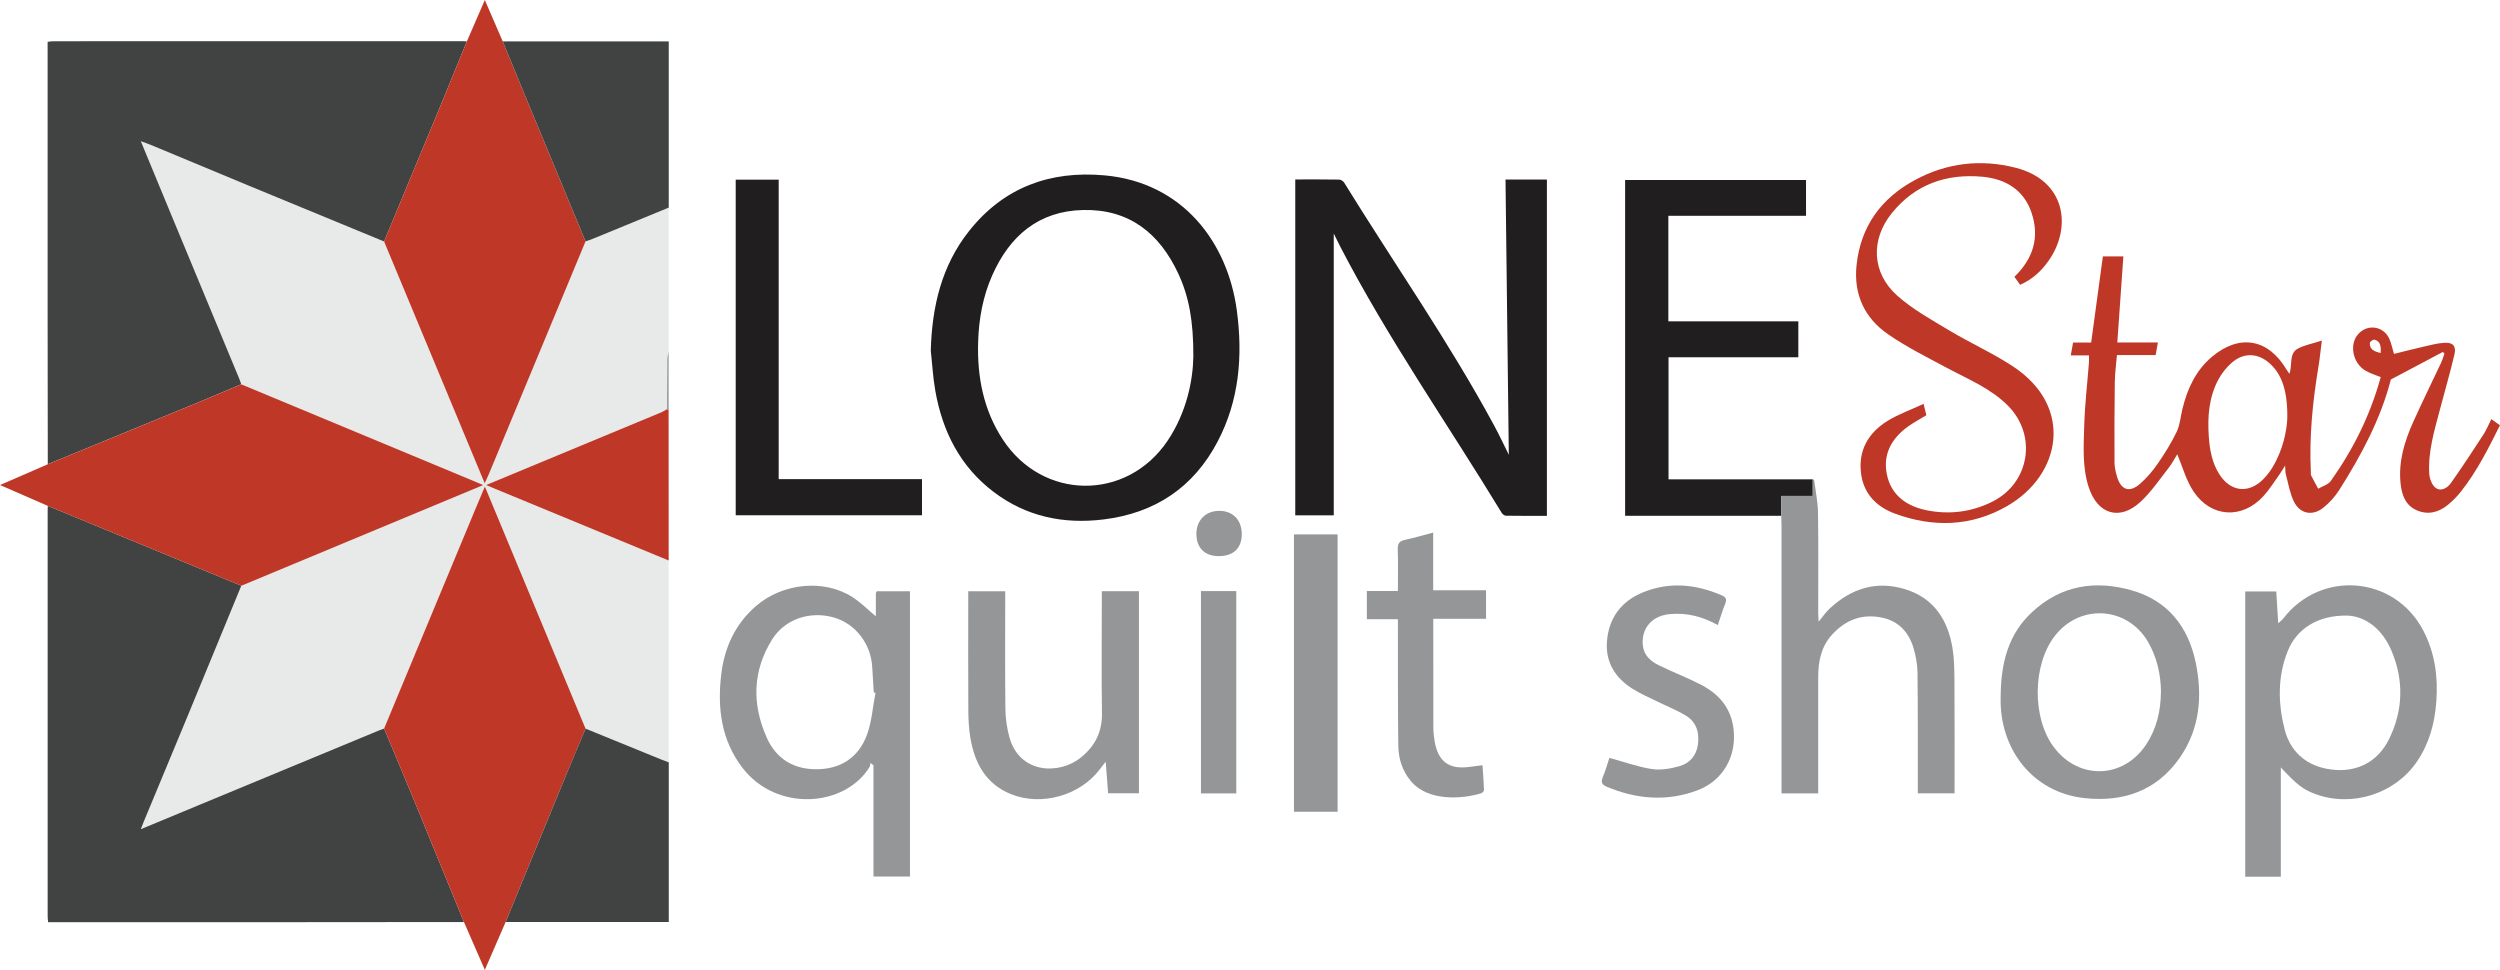
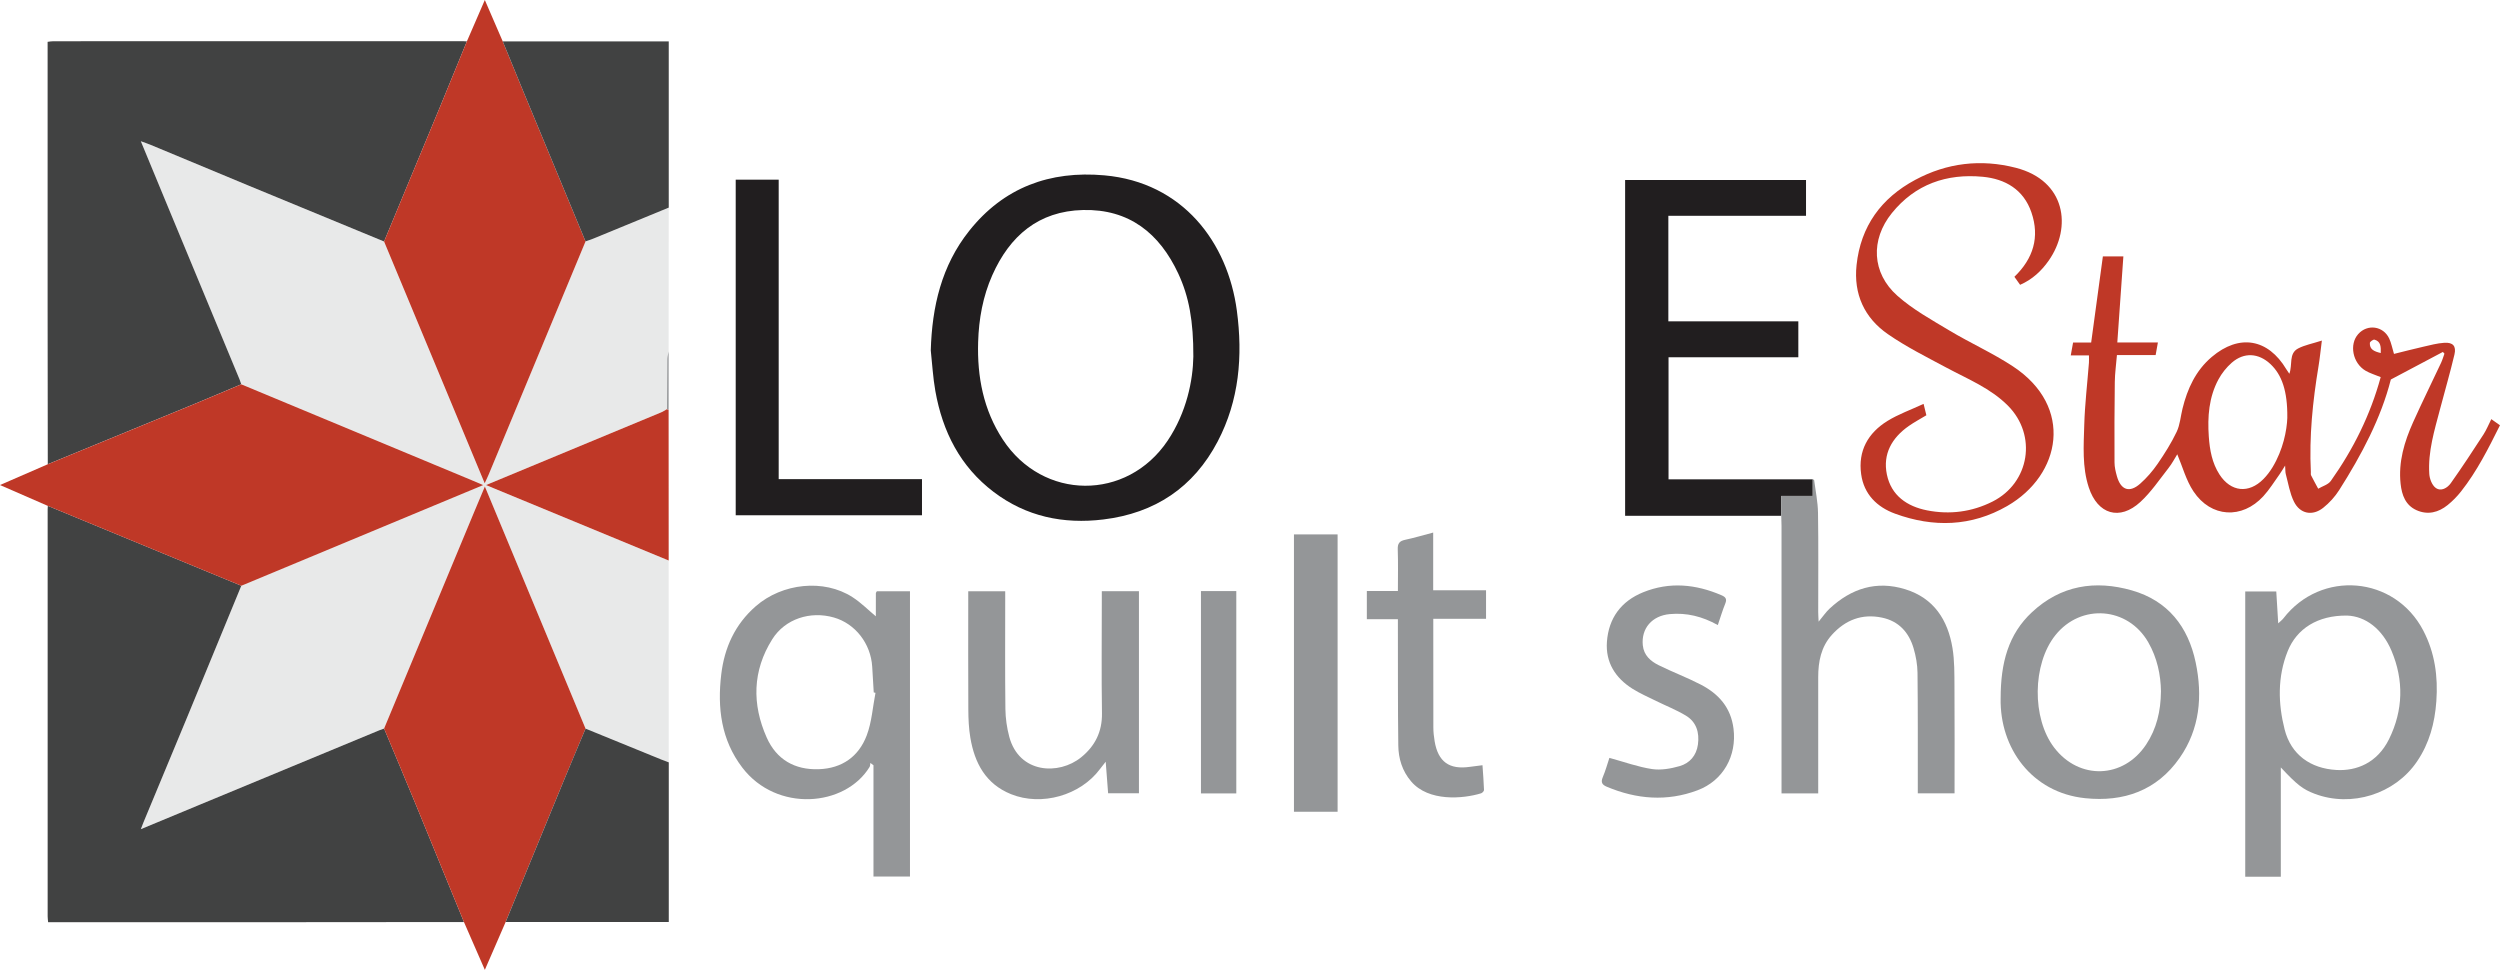
<svg xmlns="http://www.w3.org/2000/svg" id="Layer_2" viewBox="0 0 1501.2 582.39">
  <defs>
    <style>
      .cls-1 {
        fill: #211e1f;
      }

      .cls-2 {
        fill: #414242;
      }

      .cls-3 {
        fill: #bf3827;
      }

      .cls-4 {
        fill: #e8e9e9;
      }

      .cls-5 {
        fill: #949698;
      }
    </style>
  </defs>
  <g id="Layer_1-2" data-name="Layer_1">
    <g>
      <path class="cls-4" d="M401.56,124.68c-.02,28.76-.04,57.52-.06,86.28-.28,1.57-.78,3.14-.8,4.72-.12,10-.13,19.99-.18,29.99-1.15.64-2.24,1.41-3.45,1.92-35.03,14.56-70.07,29.09-105.23,43.67,1.85.77,3.62,1.51,5.4,2.25,34.76,14.36,69.52,28.71,104.28,43.07.02,40.4.03,80.81.05,121.21-1.54-.58-3.09-1.14-4.62-1.76-15.12-6.16-30.23-12.33-45.35-18.5-20.06-48.24-40.13-96.49-60.46-145.39-2.39,5.7-4.51,10.72-6.61,15.75-17.97,43.19-35.94,86.39-53.91,129.59-.93.33-1.89.62-2.8,1-35.73,14.8-71.45,29.61-107.18,44.42-11.74,4.87-23.47,9.74-36.1,14.99.76-1.97,1.13-3,1.55-4,8.73-21,17.49-41.98,26.18-63,10.9-26.38,21.75-52.78,32.61-79.17,48.21-20.07,96.42-40.13,145.23-60.45-2.43-1.05-4.24-1.85-6.06-2.6-46.4-19.31-92.8-38.61-139.21-57.92-.33-.94-.61-1.9-.99-2.81-14.3-34.49-28.62-68.98-42.93-103.47-5.37-12.96-10.72-25.93-16.4-39.66,2.48.91,4.16,1.46,5.79,2.14,19.61,8.15,39.2,16.36,58.83,24.48,27.14,11.23,54.3,22.4,81.45,33.6,12.31,29.56,24.62,59.11,36.92,88.67,7.77,18.66,15.52,37.33,23.49,56.49,1-2.18,1.8-3.81,2.5-5.48,19.36-46.58,38.71-93.16,58.06-139.74,1.55-.55,3.13-1.04,4.65-1.66,15.11-6.2,30.21-12.41,45.31-18.63Z" />
      <path class="cls-2" d="M230.63,145.02c-27.15-11.2-54.31-22.37-81.45-33.6-19.63-8.12-39.22-16.33-58.83-24.48-1.63-.68-3.31-1.22-5.79-2.14,5.68,13.74,11.02,26.71,16.4,39.66,14.3,34.49,28.62,68.98,42.93,103.47.38.92.66,1.87.98,2.81-9.19,3.87-18.36,7.8-27.58,11.6-29.52,12.16-59.06,24.27-88.6,36.4-.03-31.81-.09-63.63-.1-95.44-.02-50.8,0-101.61,0-152.41v-5.77c1.22-.14,2.32-.36,3.41-.36,82.12-.02,164.24-.01,246.36-.01.67,0,1.33.06,2,.09-5.29,12.91-10.54,25.84-15.88,38.73-11.26,27.16-22.57,54.3-33.85,81.44Z" />
      <path class="cls-2" d="M144.9,351.73c-10.87,26.39-21.71,52.8-32.61,79.17-8.69,21.01-17.45,42-26.18,63-.42,1.01-.79,2.04-1.55,4,12.63-5.25,24.36-10.12,36.1-14.99,35.72-14.81,71.45-29.62,107.18-44.42.92-.38,1.87-.67,2.8-1,6.41,15.34,12.88,30.65,19.21,46.02,9.63,23.36,19.17,46.76,28.75,70.15-40.33.03-80.65.08-120.98.1-41,.02-81.99,0-122.99,0h-5.74c-.11-1.32-.28-2.43-.28-3.53-.01-81.49-.01-162.98,0-244.47,0-.67.06-1.33.1-2,38.74,15.99,77.47,31.98,116.21,47.97Z" />
      <path class="cls-3" d="M230.63,145.02c11.29-27.15,22.59-54.28,33.85-81.44,5.34-12.89,10.59-25.82,15.88-38.73,3.52-8.13,7.05-16.27,10.77-24.85,3.68,8.5,7.22,16.69,10.76,24.88,3.91,9.52,7.79,19.05,11.73,28.56,12.65,30.52,25.32,61.03,37.98,91.54-19.35,46.58-38.7,93.16-58.06,139.74-.69,1.67-1.5,3.3-2.5,5.48-7.97-19.16-15.72-37.83-23.49-56.49-12.3-29.56-24.62-59.11-36.92-88.67Z" />
      <path class="cls-3" d="M144.9,351.73c-38.74-15.99-77.47-31.98-116.21-47.97-9.53-4.16-19.06-8.31-28.7-12.51,9.63-4.19,19.16-8.34,28.7-12.48,29.53-12.13,59.08-24.24,88.6-36.4,9.22-3.8,18.39-7.73,27.58-11.6,46.4,19.31,92.81,38.61,139.21,57.92,1.82.76,3.63,1.56,6.06,2.6-48.81,20.32-97.02,40.38-145.23,60.45Z" />
      <path class="cls-3" d="M278.59,553.65c-9.58-23.38-19.12-46.79-28.75-70.15-6.34-15.37-12.81-30.68-19.21-46.02,17.97-43.2,35.94-86.39,53.91-129.59,2.09-5.03,4.22-10.05,6.61-15.75,20.34,48.9,40.4,97.14,60.46,145.39-4.43,10.58-8.91,21.14-13.29,31.74-11.59,28.12-23.14,56.25-34.7,84.38-4.14,9.54-8.29,19.07-12.48,28.74-4.23-9.69-8.39-19.21-12.55-28.74Z" />
-       <path class="cls-1" d="M904.02,107.82h24.86v201.94c-8.16,0-16.41.06-24.65-.08-.88-.01-2.05-.98-2.56-1.83-32.42-53.35-68.34-104.58-97.08-160.16-1.19-2.3-2.3-4.64-3.69-7.46v169.21h-23.12V107.75c8.84,0,17.62-.06,26.4.09,1.03.02,2.43.96,3,1.89,30.01,48.61,62.83,95.48,90.04,145.82,3.35,6.2,6.32,12.61,8.79,17.56-.65-54.17-1.31-109.47-1.98-165.29Z" />
      <path class="cls-1" d="M558.91,210.52c.73-26.31,6.44-50.97,23.07-71.89,20.72-26.08,48.45-36.26,81.15-33.34,47.16,4.21,74.13,40.31,79.58,81.27,3.63,27.26,1.43,53.83-11.52,78.54-14.48,27.61-37.68,43.06-68.62,46.83-24.08,2.94-46.38-1.73-65.9-16.53-20.1-15.23-30.7-36.25-35.02-60.64-1.42-7.99-1.85-16.16-2.73-24.24ZM716.58,214.1c.08-21.17-2.58-35.96-9.07-49.87-11.31-24.23-29.57-38.78-57.18-38.12-26.71.64-44,15.53-54.49,39.17-5.65,12.74-8.08,26.26-8.49,40.15-.62,20.87,3.18,40.68,14.77,58.43,24.02,36.8,74.61,37.16,99.06.7,11.4-17.01,15.17-36.2,15.4-50.46Z" />
      <path class="cls-1" d="M1069.59,309.73h-93.74V108.08h108.63v21.52h-82.67v63.34h78.05v21.58h-77.94v73.32c28.77,0,57.69,0,86.6,0,0,3.12,0,6.25,0,9.94h-18.93v11.95Z" />
      <path class="cls-3" d="M1466.91,211.33c-10.11,5.36-20.21,10.71-31.26,16.56-5.87,23.1-17.53,45.19-31.01,66.39-2.54,3.99-5.9,7.72-9.61,10.65-6.47,5.12-13.94,3.65-17.57-3.73-2.5-5.08-3.39-10.97-4.89-16.52-.32-1.17-.21-2.45-.4-5.11-1.63,2.57-2.4,3.95-3.32,5.22-3.2,4.44-6.08,9.18-9.76,13.19-12.75,13.9-31.42,12.9-41.94-2.89-4.46-6.69-6.61-14.93-9.74-22.3-1.34,2.13-3.04,5.44-5.3,8.32-5.42,6.92-10.42,14.37-16.81,20.27-12.49,11.53-25.72,7.46-31.02-8.67-4.04-12.32-3.08-25.04-2.72-37.61.36-12.45,1.85-24.86,2.81-37.29.1-1.29.01-2.6.01-4.38h-10.93c.52-2.89.94-5.22,1.4-7.76h10.86c2.35-17.32,4.69-34.49,7.03-51.71h12.31c-1.22,17.23-2.41,34.21-3.64,51.67h24.37c-.48,2.72-.88,4.94-1.36,7.6h-23.24c-.47,5.64-1.21,10.87-1.28,16.1-.22,16.12-.25,32.25-.17,48.37.01,2.78.69,5.62,1.45,8.32,2.36,8.28,7.54,10.09,13.94,4.45,3.95-3.48,7.5-7.6,10.49-11.94,4.23-6.14,8.25-12.53,11.45-19.24,2.01-4.22,2.35-9.23,3.49-13.87,2.95-12.02,7.94-22.92,17.6-31.1,16.45-13.93,33.76-11.01,44.77,7.45.46.77.99,1.5,1.79,2.68,2.05-5.44-.54-12.19,5.33-15.23,3.93-2.03,8.48-2.87,14.2-4.71-.82,6.37-1.26,10.93-2.01,15.43-3.49,21.03-5.66,42.16-4.6,63.52.03.67-.13,1.43.14,1.98,1.36,2.71,2.84,5.36,4.27,8.03,2.58-1.53,6.01-2.45,7.59-4.69,13.53-19.05,23.79-39.73,29.94-62.33-3.3-1.37-6.38-2.25-9.06-3.82-7.81-4.58-9.96-15.84-4.43-22.03,5.53-6.19,15.05-4.89,18.61,2.7,1.24,2.63,1.76,5.6,2.86,9.22,5.76-1.42,11.63-2.95,17.54-4.3,4.19-.96,8.41-2.1,12.66-2.38,5.2-.34,7.31,1.98,6.11,7.03-2.59,10.96-5.76,21.78-8.62,32.68-3.37,12.83-7.36,25.61-6.49,39.08.19,2.91,1.63,6.68,3.8,8.3,3.25,2.42,7.1.06,9.11-2.78,6.81-9.58,13.24-19.43,19.65-29.29,1.79-2.76,3.03-5.89,4.68-9.17,1.62,1.15,3.18,2.24,5.2,3.67-6.92,13.87-13.79,27.63-23.4,39.79-2.35,2.97-5.07,5.75-8.02,8.13-5.54,4.47-11.94,6.08-18.64,3.1-6.66-2.96-8.87-9.11-9.6-15.83-1.44-13.16,2.27-25.37,7.56-37.14,5.37-11.94,11.17-23.68,16.73-35.53.83-1.76,1.36-3.67,2.03-5.51-.32-.36-.63-.72-.95-1.07ZM1373.48,250.82c.19-16.14-3.36-25.83-10.09-32.17-7.14-6.72-15.92-7.27-23.28-.83-3.17,2.78-5.98,6.31-7.98,10.02-5.76,10.71-6.62,22.41-5.79,34.33.56,8.03,1.97,15.86,6.4,22.73,6.82,10.57,17.64,11.67,26.42,2.75,2.08-2.11,3.92-4.55,5.46-7.08,6.36-10.51,8.6-22.15,8.87-29.76ZM1429.6,211.98c.11-3.78.05-6.94-3.75-8.03-.73-.21-2.76,1.22-2.8,1.97-.21,3.95,2.66,5.14,6.55,6.06Z" />
      <path class="cls-2" d="M351.61,144.97c-12.66-30.51-25.33-61.02-37.98-91.54-3.94-9.51-7.82-19.04-11.73-28.56,33.06,0,66.12,0,99.67,0v99.8c-15.1,6.21-30.2,12.43-45.31,18.63-1.52.62-3.1,1.11-4.65,1.66Z" />
      <path class="cls-5" d="M525.92,370.08c0-3.57,0-8.73.02-13.89,0-.29.28-.57.59-1.15h19.89v171.3h-21.92v-66.84c-.62-.46-1.24-.92-1.87-1.38-.15.82-.07,1.78-.48,2.45-14.74,24.01-55.8,27.35-76.41.36-12.75-16.7-15.03-35.91-12.65-55.97,1.9-16.05,8.26-30.04,20.69-40.9,15.96-13.94,40.92-16.55,58.08-5.51,5.22,3.36,9.67,7.89,14.05,11.53ZM525.71,416.04c-.35-.09-.7-.18-1.05-.27-.31-5.14-.61-10.28-.92-15.43-.85-13.91-10.18-25.87-23.03-29.55-14.14-4.05-29.26.81-36.96,13.03-11.93,18.92-12.27,39.07-3.33,59.13,5.84,13.1,16.76,19.44,31.25,18.94,13.96-.48,23.95-7.58,28.77-20.27,3.05-8.04,3.6-17.02,5.27-25.58Z" />
      <path class="cls-5" d="M1369.59,460.84v65.62h-21.37v-171.28h18.64c.37,6.12.74,12.18,1.16,19.13,1.4-1.33,2.38-2.05,3.1-2.98,22.66-29.35,66.88-25.56,84.02,7.32,6.94,13.32,8.91,27.56,7.83,42.52-.94,13.08-4.22,25.22-11.6,36.09-13.3,19.6-39.35,27.76-61.46,19.39-7.05-2.67-10.58-5.37-20.31-15.81ZM1409.37,369.64c-17.73-.2-30.23,7.91-35.65,21.36-6.19,15.37-5.79,31.53-1.85,47.01,3.86,15.17,15.49,23.46,31.15,24.35,11.91.68,24.5-4.15,31.59-18.6,8.49-17.3,8.92-35.26,1.44-52.98-5.56-13.16-15.65-20.76-26.67-21.14Z" />
      <path class="cls-2" d="M303.63,553.65c11.56-28.13,23.11-56.26,34.7-84.38,4.37-10.6,8.85-21.16,13.29-31.74,15.12,6.17,30.23,12.34,45.35,18.5,1.53.62,3.08,1.17,4.62,1.76v95.86h-97.95Z" />
      <path class="cls-5" d="M1069.59,309.73v-11.95h18.93c0-3.7,0-6.82,0-9.94.29.14.81.24.83.41.84,6.55,2.23,13.11,2.33,19.68.31,19.83.11,39.66.12,59.49,0,1.6.13,3.2.25,5.87,2.63-3.16,4.35-5.75,6.57-7.81,13.01-12.12,28.11-17.01,45.47-11.64,17.21,5.32,25.56,18.44,28.34,35.31,1.26,7.65,1.14,15.57,1.19,23.38.15,21.15.05,42.3.05,63.84h-22.07c0-1.81,0-3.59,0-5.36-.02-22.33.09-44.66-.17-66.99-.06-4.92-.95-9.96-2.34-14.69-2.81-9.59-8.89-16.36-19.03-18.47-11.98-2.49-21.96,1.41-30.05,10.35-6.54,7.23-8.21,16.12-8.21,25.49-.02,21.33,0,42.66,0,63.99v5.74h-22.03c0-1.88,0-3.8,0-5.72,0-51.66,0-103.32,0-154.98,0-2-.11-3.99-.16-5.99Z" />
      <path class="cls-1" d="M441.78,107.88h25.81c0,30.05,0,59.97,0,89.9s0,59.6,0,89.92h86.05v21.72h-111.86V107.88Z" />
      <path class="cls-3" d="M1155.07,242.49c.78,3.22,1.21,4.96,1.67,6.87-3.6,2.18-7.24,4.11-10.58,6.45-10.09,7.08-15.67,16.75-13.13,29.11,2.61,12.66,12.13,19.18,24.18,21.55,13.56,2.66,26.89.96,39.29-5.3,22.35-11.28,26.87-39.88,9.2-57.6-10.42-10.45-23.99-15.9-36.72-22.71-11.97-6.41-24.23-12.52-35.35-20.22-14.12-9.78-20.65-24.05-18.8-41.47,2.49-23.35,14.84-40.23,35.22-51.16,19.07-10.23,39.45-12.63,60.39-7.26,30.02,7.7,33.87,35.67,19.73,55.8-4.33,6.16-9.79,11.27-17.13,14.48-1.18-1.66-2.31-3.24-3.43-4.82,11.35-10.94,15.3-23.82,10.22-38.67-4.68-13.7-15.69-20.11-29.25-21.39-21.66-2.04-40.54,4.47-54.55,21.81-12.91,15.97-12.09,35.96,3.28,49.61,9.31,8.27,20.56,14.47,31.34,20.94,12.51,7.5,25.96,13.51,38.11,21.51,36.75,24.19,28.97,65.18-3.49,83.85-21.54,12.39-44.32,12.98-67.27,4.6-10.86-3.96-18.75-11.65-20.41-23.73-1.94-14.05,4.15-24.78,15.84-31.99,6.54-4.03,13.95-6.65,21.65-10.23Z" />
      <path class="cls-5" d="M1201.35,419.38c0-21.35,4.6-38.55,18.85-51.81,17.29-16.1,37.85-19.36,59.93-13.05,21.66,6.19,33.82,21.8,38.32,43.23,4.24,20.19,2.53,39.98-9.63,57.39-13.71,19.64-33.64,26.56-56.72,24.16-32.16-3.34-51.32-30.17-50.76-59.92ZM1297.62,415.21c-.15-10-2.27-20.16-7.61-29.49-12.21-21.35-40.44-23.51-55.8-4.29-13.85,17.34-14.19,49.9-.7,67.52,14.99,19.59,41.56,18.71,55.21-1.88,6.26-9.44,8.76-20,8.89-31.87Z" />
      <path class="cls-5" d="M661.59,355.01h22.32v121.33h-18.51c-.44-5.79-.9-11.79-1.45-18.94-1.58,2.01-2.55,3.19-3.46,4.42-11.75,15.82-35.06,22.46-53.37,15.07-15.23-6.14-21.88-18.69-24.45-33.91-.94-5.54-1.18-11.25-1.21-16.88-.13-21.82-.05-43.64-.05-65.46v-5.61h22.2c0,1.74,0,3.49,0,5.23,0,21.82-.15,43.64.11,65.46.07,5.58.88,11.3,2.32,16.7,5.92,22.09,29.76,23.23,43.18,12.32,8.33-6.77,12.66-15.34,12.49-26.47-.35-22.48-.1-44.97-.1-67.46,0-1.8,0-3.6,0-5.81Z" />
      <path class="cls-3" d="M401.53,336.58c-34.76-14.36-69.52-28.71-104.28-43.07-1.78-.73-3.55-1.48-5.4-2.25,35.16-14.58,70.2-29.12,105.23-43.67,1.21-.5,2.3-1.27,3.45-1.92.32.16.64.31.96.47.01,30.15.03,60.29.04,90.44Z" />
      <path class="cls-5" d="M966.42,455.09c9.05,2.47,17.2,5.46,25.61,6.72,5.33.8,11.25-.26,16.54-1.77,6.09-1.74,10.09-6.36,11-12.96.98-7.16-.88-13.53-7.24-17.37-5.65-3.41-11.89-5.85-17.84-8.79-4.75-2.35-9.66-4.48-14.14-7.29-10.34-6.49-16.33-15.87-15.42-28.29,1.04-14.16,8.51-24.33,21.76-29.7,15.86-6.42,31.56-4.87,47.01,1.78,2.34,1.01,3.46,2.14,2.32,4.93-1.67,4.1-2.93,8.37-4.51,12.99-9.37-5.23-18.76-7.51-28.84-6.59-10.65.97-17.22,8.57-16.2,18.74.61,6.04,4.68,9.54,9.52,11.94,8.33,4.13,17.09,7.4,25.33,11.68,10.69,5.55,18.03,13.71,19.62,26.45,2.03,16.22-6.09,31.17-21.64,37-18.32,6.88-36.53,5.39-54.42-2.12-2.8-1.18-3.76-2.62-2.46-5.71,1.73-4.11,2.91-8.45,3.98-11.64Z" />
      <path class="cls-5" d="M892.34,354.48v17.09h-31.68c0,2.24,0,3.99,0,5.74,0,19.82-.03,39.63.04,59.45,0,2.81.31,5.64.78,8.41,2.08,12.27,8.77,17.08,21.09,15.31,2.41-.35,4.83-.62,7.63-.98.36,5.34.76,10.1.92,14.87.02.67-1.03,1.78-1.78,2.01-10.79,3.3-31.51,5.16-41.98-7.15-5.37-6.3-7.61-13.71-7.71-21.62-.3-23.31-.19-46.63-.24-69.94,0-1.78,0-3.57,0-5.87h-18.65v-16.93h18.65c0-8.78.2-16.9-.09-25-.13-3.54,1.04-5,4.42-5.72,5.5-1.17,10.9-2.79,16.86-4.36v34.67h31.76Z" />
      <path class="cls-5" d="M776.99,320.9h26.21v166.54h-26.21v-166.54Z" />
      <path class="cls-5" d="M721.15,354.93h21.22v121.5h-21.22v-121.5Z" />
-       <path class="cls-5" d="M745.66,320.74c0,8.46-5.05,13.25-13.95,13.21-8.34-.04-13.31-5.04-13.3-13.39,0-8.19,5.61-13.81,13.77-13.81,8.16,0,13.48,5.52,13.48,13.98Z" />
      <path class="cls-5" d="M401.49,246.14c-.32-.16-.64-.31-.96-.47.05-10,.06-19.99.18-29.99.02-1.58.52-3.15.8-4.72,0,11.73,0,23.45-.01,35.18Z" />
    </g>
  </g>
</svg>